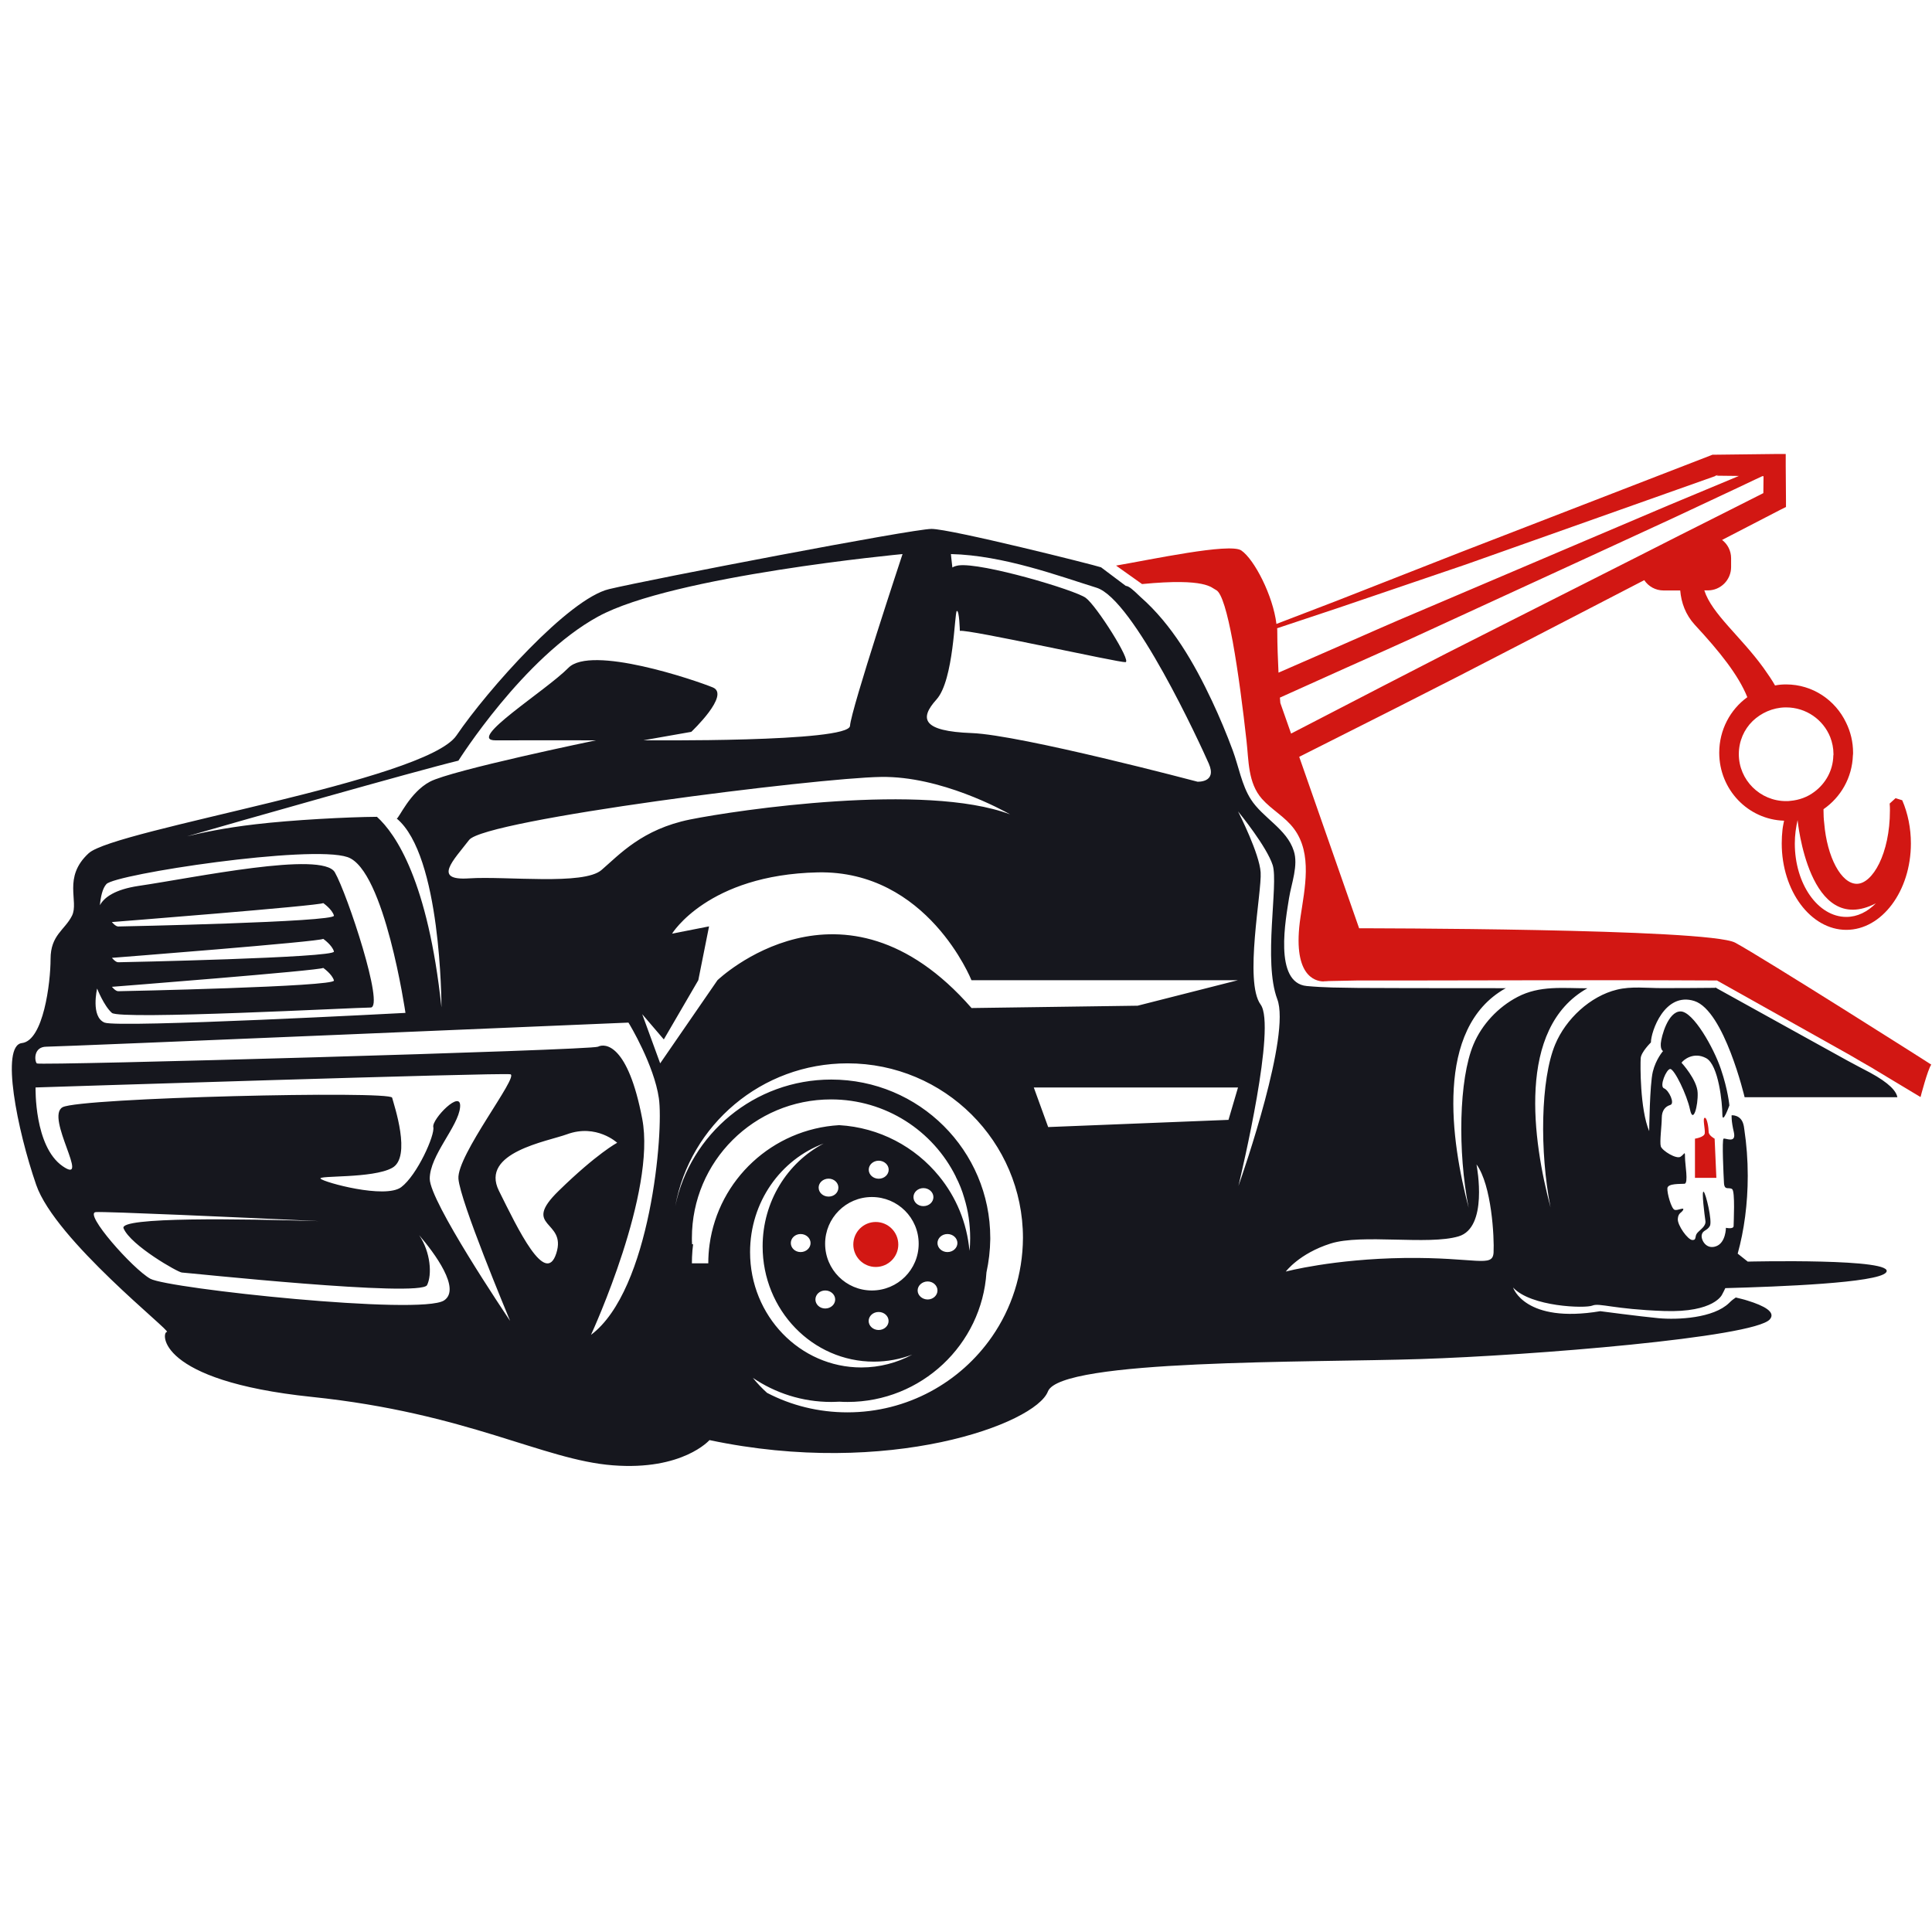
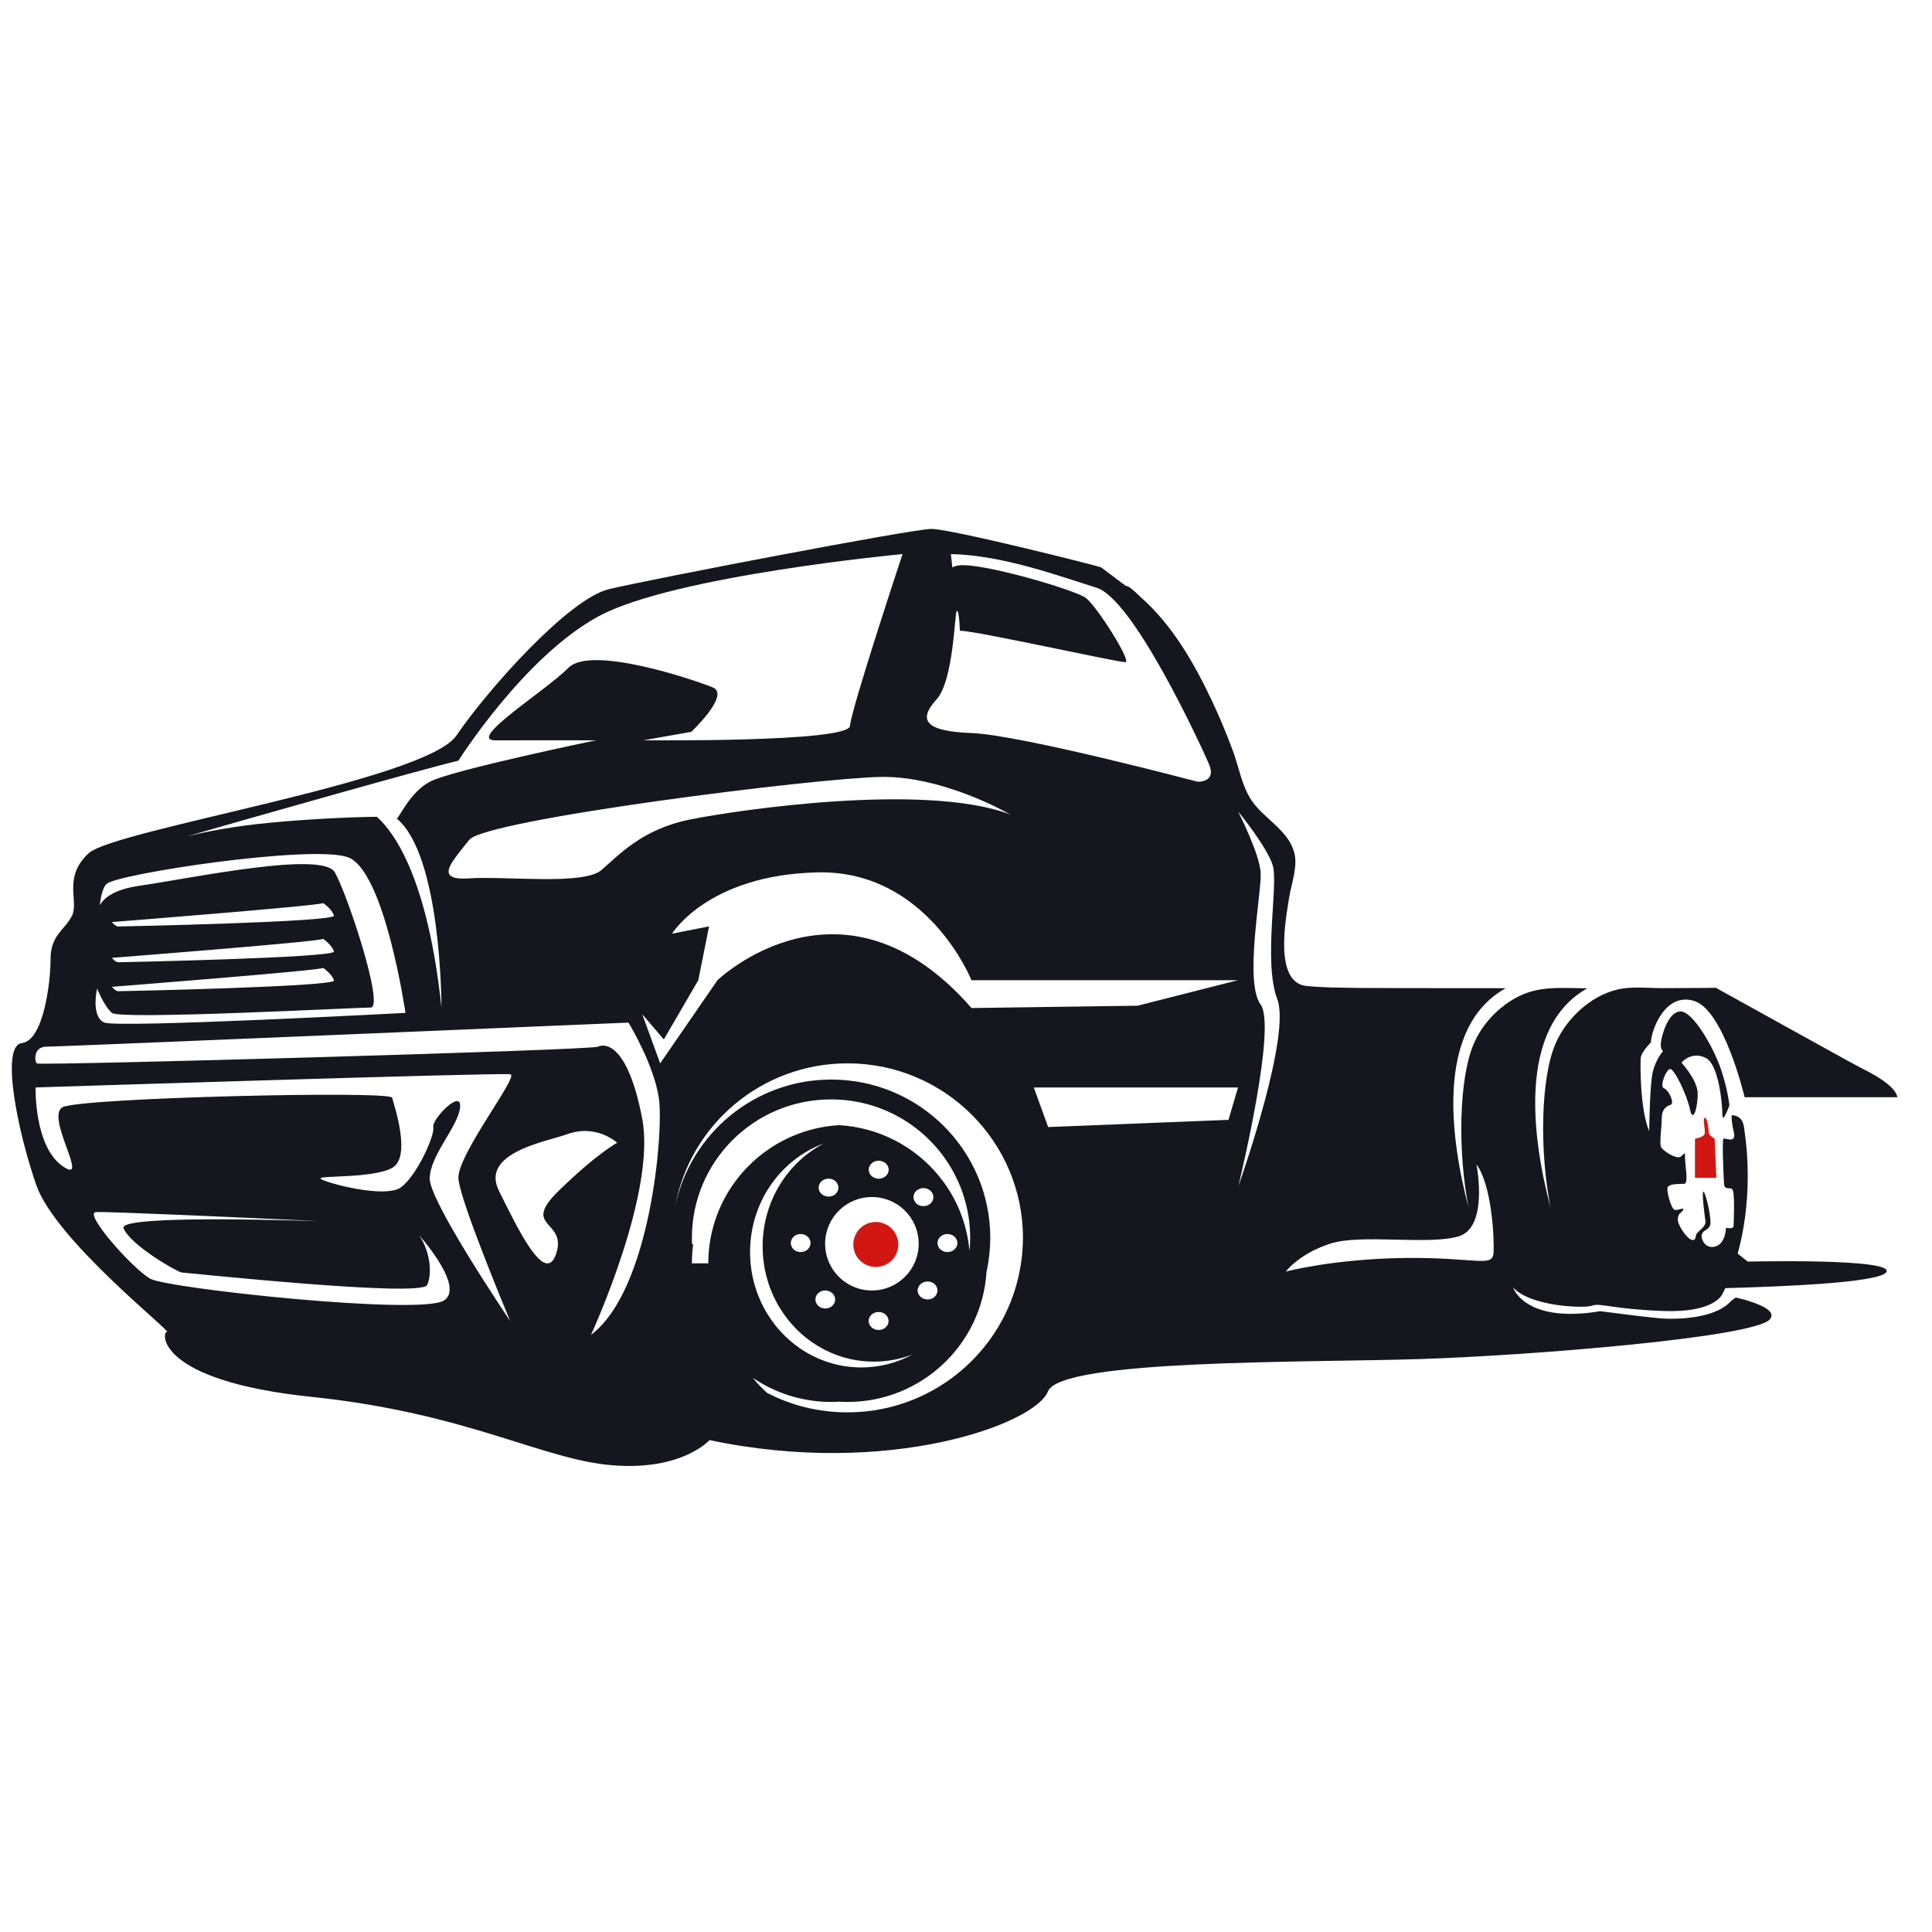
<svg xmlns="http://www.w3.org/2000/svg" width="512" zoomAndPan="magnify" viewBox="0 0 384 384" height="512" preserveAspectRatio="xMidYMid meet" version="1.0">
  <defs>
    <clipPath id="7656468e3e">
-       <path d="M 221 90.238 L 384 90.238 L 384 219 L 221 219 Z M 221 90.238 " clip-rule="nonzero" />
-     </clipPath>
+       </clipPath>
    <clipPath id="a2926b5367">
      <path d="M 172.387 245.109 L 176.137 245.109 L 176.137 248.859 L 172.387 248.859 Z M 172.387 245.109 " clip-rule="nonzero" />
    </clipPath>
  </defs>
  <path fill="#16171e" d="M 347.379 250.754 L 345.379 249.168 C 346.656 244.566 347.379 239.297 347.379 233.68 C 347.379 230.508 347.137 227.441 346.707 224.562 C 346.691 224.305 346.621 224.066 346.605 223.859 C 346.57 223.719 346.551 223.598 346.52 223.496 C 346.02 221.516 344.176 221.668 344.176 221.668 C 344.176 221.668 344.07 222.738 344.621 225.047 C 345.141 227.391 342.934 226.133 342.57 226.32 C 342.227 226.477 342.57 233.645 342.656 235.16 C 342.762 236.695 343.641 235.883 344.277 236.348 C 344.898 236.797 344.57 242.949 344.57 243.672 C 344.57 244.379 343.039 244.035 343.039 244.035 C 343.039 244.035 343.039 246.996 341.09 247.703 C 339.145 248.426 338.059 246.465 338.23 245.465 C 338.418 244.48 339.297 244.656 339.852 243.672 C 340.367 242.691 339.039 237.125 338.609 236.867 C 338.16 236.574 338.797 241.52 338.953 242.586 C 339.16 243.672 338.023 244.309 337.367 245.035 C 336.75 245.738 337.281 246.465 336.387 246.465 C 335.473 246.465 333.371 243.5 333.477 242.258 C 333.562 241.02 334.25 241.086 334.543 240.469 C 334.801 239.848 333.477 240.656 332.855 240.469 C 332.199 240.277 331.32 237.141 331.406 236.16 C 331.512 235.18 334.008 235.352 334.82 235.281 C 335.629 235.18 334.906 231.438 334.906 230.008 C 334.906 228.613 334.82 229.387 334.027 229.906 C 333.215 230.457 330.391 228.734 330.098 227.855 C 329.84 226.977 330.289 223.719 330.289 222.223 C 330.289 220.688 331.012 219.914 331.977 219.621 C 332.957 219.359 331.719 216.691 330.734 216.312 C 329.754 215.949 331.199 212.469 331.977 212.469 C 332.785 212.469 335.285 217.57 335.902 220.531 C 336.523 223.461 337.523 219.809 337.422 217.207 C 337.336 214.605 334.215 211.227 334.215 211.227 C 334.578 210.676 336.609 208.973 339.109 210.316 C 341.605 211.66 342.332 219.359 342.332 221.496 C 342.332 223.652 343.727 219.707 343.727 219.707 C 343.727 219.707 343.469 216.691 342.039 212.484 C 340.609 208.246 336.523 201.027 334.027 201.027 C 331.527 201.027 330.199 206.043 330.098 207.367 C 330.012 208.711 330.547 208.902 330.547 208.902 C 330.547 208.902 329.117 210.523 328.512 213.004 C 327.891 215.52 327.789 224.824 327.789 224.824 C 325.945 220.43 326.016 211.574 326.102 210.316 C 326.203 209.074 328.133 207.195 328.133 207.195 C 328.133 205.059 330.855 197.066 336.781 198.961 C 342.711 200.891 346.758 218.086 346.758 218.086 L 377.117 218.086 C 376.91 216.898 375.551 215.277 371.656 213.176 C 370.156 212.418 368.691 211.59 367.211 210.816 L 358.422 205.957 L 341.055 196.34 L 341.211 196.34 L 340.867 196.254 L 341.004 196.34 C 337.422 196.375 333.801 196.395 330.219 196.395 C 327.34 196.395 324.223 195.996 321.379 196.703 C 316.055 197.996 311.215 202.543 309.113 207.574 C 306.199 214.52 305.992 228.906 308.18 239.984 C 304.699 226.891 301.324 204.371 315.504 196.43 C 310.715 196.43 306.043 195.824 301.617 198.152 C 297.793 200.148 294.551 203.578 292.863 207.594 C 289.953 214.535 289.711 228.922 291.898 240.035 C 288.438 226.906 285.043 204.406 299.223 196.445 L 299.41 196.41 L 280.078 196.395 L 269.895 196.359 L 264.797 196.273 C 263.109 196.223 261.418 196.137 259.73 195.98 C 253.078 195.359 255.594 182.473 256.215 178.457 C 256.68 175.598 258.094 171.961 257.145 169.117 C 255.77 164.758 250.977 162.57 248.602 158.848 C 246.809 156.043 246.188 152.32 245.035 149.199 C 243.793 145.84 242.414 142.551 240.883 139.293 C 237.367 131.832 232.973 124.164 226.684 118.652 C 226.289 118.309 224.996 116.93 224.168 116.551 L 223.805 116.445 L 223.754 116.445 L 218.844 112.758 C 217.414 112.262 188.949 105.125 185.141 105.125 C 181.352 105.125 129.164 115.156 121.082 117.086 C 113.02 118.98 96.891 137.121 90.723 146.188 C 84.535 155.25 22.836 164.828 17.633 169.582 C 12.414 174.375 15.738 179.145 14.309 182.008 C 12.879 184.867 10.051 185.832 10.051 190.605 C 10.051 195.359 8.621 206.816 4.367 207.316 C 0.074 207.781 3.402 224.531 7.191 235.488 C 10.984 246.48 34.242 264.727 33.176 264.727 C 32.09 264.727 31.039 274.426 62 277.648 C 92.961 280.871 107.902 290.176 121.805 291.242 C 135.691 292.328 141.016 286.23 141.016 286.23 C 176.598 293.758 205.785 283.008 208.281 276.562 C 210.781 270.121 260.266 270.844 282.336 270.121 C 304.406 269.414 348.535 265.828 351.754 262.246 C 353.031 260.801 350.637 259.523 347.344 258.508 C 346.621 258.266 345.812 258.094 345 257.887 C 344.641 258.129 344.176 258.457 343.676 258.973 C 340.555 262.004 333.492 262.348 329.668 262.004 C 325.875 261.645 318.07 260.609 318.07 260.609 C 303.031 263.125 300.738 255.906 300.738 255.906 C 304.27 259.746 315.09 260.094 316.52 259.488 C 317.914 258.922 320.656 260.215 330.734 260.574 C 340.816 260.918 342.297 257.266 342.297 257.266 C 342.539 256.852 342.711 256.441 342.918 256.027 C 353.738 255.734 373.086 254.992 374.859 252.926 C 377.273 250.031 347.379 250.754 347.379 250.754 Z M 186.141 139.02 C 189.605 135.176 189.707 121.703 190.172 121.441 C 190.672 121.203 190.777 125.391 190.777 125.391 C 192.449 125.027 222.461 131.73 223.703 131.609 C 224.945 131.473 217.93 120.375 215.793 118.824 C 213.656 117.258 195.152 111.777 190.535 112.379 C 190.02 112.465 189.605 112.586 189.293 112.793 C 189.105 111.297 189.004 110.125 189.004 110.125 C 199.426 110.363 210.609 114.535 217.93 116.809 C 225.305 119.066 238.59 147.977 240.262 151.785 C 241.934 155.609 238.004 155.367 238.004 155.367 C 238.004 155.367 202.891 146.066 193.121 145.703 C 183.301 145.34 182.68 142.844 186.141 139.02 Z M 200.77 161.863 C 183.816 155.488 146.598 160.984 137.141 162.883 C 127.645 164.812 123.148 169.824 119.566 172.91 C 116.035 176.012 100.594 174.098 93.238 174.582 C 85.883 175.078 90.137 170.996 93.238 166.949 C 96.324 162.898 162.449 154.594 175.113 154.422 C 186.969 154.23 199.305 161.039 200.77 161.863 Z M 91.117 151.184 C 91.117 151.184 104.043 130.645 118.875 122.547 C 133.711 114.414 179.387 110.125 179.387 110.125 C 179.387 110.125 169.172 140.93 168.945 144.273 C 168.738 147.598 127.906 147.133 127.906 147.133 L 137.398 145.461 C 137.398 145.461 145.254 138.055 141.652 136.621 C 138.121 135.176 117.465 128.145 112.965 132.746 C 108.469 137.312 92.566 147.168 98.492 147.148 C 104.422 147.117 118.43 147.148 118.43 147.148 C 118.43 147.148 89.707 153.094 85.449 155.367 C 81.418 157.504 79.281 162.691 78.852 162.691 C 87.691 170.016 87.742 199.496 87.742 200.219 C 85.07 175.133 78.68 165.758 74.922 162.348 C 69.133 162.383 58.09 162.969 50.801 163.828 C 44.512 164.551 39.859 165.57 37.188 166.223 C 46.957 163.398 82.539 153.266 91.117 151.184 Z M 19.305 196.48 C 19.305 196.48 20.633 199.891 22.234 201.32 C 23.852 202.75 70.805 200.254 73.664 200.254 C 76.492 200.254 69.031 177.699 66.551 173.375 C 64.051 169.086 38.602 174.461 27.559 176.078 C 22.855 176.785 20.719 178.336 19.855 179.922 C 20.012 178.25 20.371 176.562 21.148 175.719 C 22.922 173.734 61.727 167.844 69.082 170.359 C 76.438 172.855 80.59 201.32 80.59 201.32 C 80.59 201.32 23.613 204.355 20.785 203.25 C 17.977 202.098 19.305 196.48 19.305 196.48 Z M 64.242 186.605 C 64.242 186.605 66.031 187.848 66.375 189.121 C 66.738 190.363 24.043 191.258 23.492 191.258 C 22.941 191.258 22.25 190.379 22.25 190.379 C 22.25 190.379 63.723 187.156 64.242 186.605 Z M 22.234 183.266 C 22.234 183.266 63.707 180.008 64.242 179.492 C 64.242 179.492 66.031 180.73 66.375 181.988 C 66.738 183.266 24.043 184.145 23.492 184.145 C 22.941 184.145 22.234 183.266 22.234 183.266 Z M 64.242 192.379 C 64.242 192.379 66.031 193.621 66.375 194.879 C 66.738 196.117 24.043 197.012 23.492 197.012 C 22.941 197.012 22.25 196.137 22.25 196.137 C 22.25 196.137 63.723 192.895 64.242 192.379 Z M 88.258 258.473 C 83.641 261.488 33.469 256.129 29.883 254.164 C 26.352 252.184 16.547 241.086 19.047 240.914 C 20.785 240.762 47.426 241.949 63.414 242.707 C 48.113 242.258 23.543 241.828 24.559 244.137 C 25.988 247.551 35.434 252.926 36.156 252.926 C 36.863 252.926 83.641 257.938 84.883 255.422 C 85.898 253.371 85.605 248.895 83.312 245.5 C 86.363 249.047 91.688 256.215 88.258 258.473 Z M 85.414 234.281 C 85.414 229.629 91.102 223.91 91.445 220.066 C 91.809 216.277 85.777 222.461 86.121 224.012 C 86.484 225.582 82.918 233.574 79.73 235.969 C 76.508 238.332 64.43 235.004 63.723 234.281 C 63 233.574 74.043 234.281 77.938 232.129 C 81.867 229.992 78.301 219.602 77.938 218.172 C 77.578 216.742 15.996 218.172 12.445 220.066 C 8.914 221.996 18.133 235.711 12.445 231.785 C 6.762 227.84 7.07 216.141 7.07 216.141 C 7.07 216.141 99.684 213.156 101.441 213.52 C 103.215 213.883 90.758 229.629 91.117 234.281 C 91.465 238.797 100.82 261.125 101.387 262.539 C 100.441 261.125 85.414 238.797 85.414 234.281 Z M 110.57 249.102 C 108.434 255.785 102.957 244.309 99.164 236.676 C 95.375 229.043 108.812 226.875 112.707 225.441 C 118.551 223.305 122.668 227.133 122.668 227.133 C 122.668 227.133 118.637 229.27 111.055 236.676 C 103.457 244.07 112.707 242.414 110.57 249.102 Z M 117.465 265.312 C 117.824 264.539 130.453 236.934 127.645 222.359 C 124.82 207.543 120.289 207.316 118.859 208.039 C 117.43 208.746 7.797 211.832 7.328 211.367 C 6.832 210.902 6.625 208.039 9.227 208.039 C 11.828 208.039 124.906 203.25 124.906 203.25 C 125.148 203.594 130.008 211.727 130.953 218.273 C 131.938 224.84 129.316 256.441 117.465 265.312 Z M 140.777 251.098 L 137.52 251.098 C 137.52 250.27 137.555 249.426 137.621 248.633 L 137.621 248.582 C 137.676 248.168 137.707 247.754 137.762 247.309 L 137.555 247.309 C 137.52 246.895 137.52 246.48 137.52 246.066 C 137.52 230.836 149.891 218.516 165.172 218.516 C 176.047 218.516 185.453 224.754 189.969 233.852 L 189.969 233.887 C 190.672 235.23 191.242 236.66 191.656 238.125 C 192.43 240.641 192.828 243.293 192.828 246.086 C 192.828 246.945 192.793 247.773 192.688 248.602 C 192.191 243.016 190.02 237.898 186.641 233.766 C 181.887 227.941 174.789 224.098 166.793 223.633 C 153.543 224.41 142.809 234.453 141.035 247.344 C 140.863 248.547 140.777 249.824 140.777 251.098 Z M 190.293 247.066 C 190.293 248.047 189.414 248.859 188.312 248.859 C 187.227 248.859 186.332 248.047 186.332 247.066 C 186.332 246.086 187.211 245.273 188.312 245.273 C 189.414 245.273 190.293 246.086 190.293 247.066 Z M 173.289 256.492 C 168.172 256.492 164 252.34 164 247.203 C 164 242.086 168.152 237.918 173.289 237.918 C 178.441 237.918 182.594 242.07 182.594 247.203 C 182.594 252.34 178.441 256.492 173.289 256.492 Z M 176.613 262.555 C 176.613 263.539 175.734 264.348 174.633 264.348 C 173.547 264.348 172.652 263.539 172.652 262.555 C 172.652 261.574 173.531 260.766 174.633 260.766 C 175.734 260.766 176.613 261.574 176.613 262.555 Z M 164.02 256.492 C 165.105 256.492 166 257.301 166 258.281 C 166 259.266 165.121 260.074 164.02 260.074 C 162.934 260.074 162.07 259.266 162.07 258.281 C 162.07 257.301 162.934 256.492 164.02 256.492 Z M 162.711 236.039 C 162.711 235.074 163.59 234.266 164.691 234.266 C 165.777 234.266 166.637 235.074 166.637 236.039 C 166.637 237.055 165.777 237.832 164.691 237.832 C 163.605 237.832 162.711 237.055 162.711 236.039 Z M 172.668 232.488 C 172.668 231.508 173.547 230.699 174.648 230.699 C 175.734 230.699 176.633 231.508 176.633 232.488 C 176.633 233.473 175.754 234.281 174.648 234.281 C 173.547 234.281 172.668 233.473 172.668 232.488 Z M 181.559 237.934 C 181.559 236.953 182.438 236.145 183.539 236.145 C 184.625 236.145 185.523 236.953 185.523 237.934 C 185.523 238.918 184.645 239.727 183.539 239.727 C 182.438 239.742 181.559 238.934 181.559 237.934 Z M 184.383 254.699 C 185.453 254.699 186.332 255.508 186.332 256.492 C 186.332 257.473 185.453 258.281 184.383 258.281 C 183.301 258.281 182.387 257.473 182.387 256.492 C 182.387 255.508 183.301 254.699 184.383 254.699 Z M 163.707 227.285 C 156.508 231.059 151.578 238.797 151.578 247.723 C 151.578 260.387 161.484 270.637 173.703 270.637 C 176.371 270.637 178.957 270.137 181.316 269.242 C 178.301 270.859 174.84 271.793 171.203 271.793 C 158.988 271.793 149.082 261.523 149.082 248.875 C 149.082 238.898 155.18 230.457 163.707 227.285 Z M 161.105 247.066 C 161.105 248.047 160.227 248.859 159.125 248.859 C 158.039 248.859 157.18 248.047 157.18 247.066 C 157.18 246.086 158.039 245.273 159.125 245.273 C 160.227 245.273 161.105 246.086 161.105 247.066 Z M 197.188 265.641 C 190.898 274.738 180.371 280.715 168.445 280.715 C 162.676 280.715 157.246 279.34 152.457 276.84 C 151.441 275.926 150.477 274.91 149.633 273.859 C 154.078 276.875 159.434 278.648 165.207 278.648 C 165.758 278.648 166.293 278.613 166.828 278.598 C 167.379 278.633 167.914 278.648 168.465 278.648 C 183.125 278.648 195.152 267.242 196.066 252.891 C 196.531 250.754 196.789 248.582 196.824 246.309 L 196.824 246.051 C 196.824 228.664 182.68 214.57 165.227 214.57 C 149.941 214.57 137.176 225.391 134.211 239.727 C 137.141 223.582 151.371 211.348 168.465 211.348 C 187.691 211.348 203.32 226.891 203.32 246.051 C 203.285 253.32 201.027 260.094 197.188 265.641 Z M 244.172 222.582 L 208.332 224.012 L 205.473 216.141 L 246.066 216.141 Z M 226.113 199.891 L 193.102 200.355 C 167.43 170.98 142.602 194.824 142.602 194.824 L 131.215 211.348 L 127.645 201.578 L 131.938 206.594 L 138.793 194.824 L 140.93 184.125 L 133.574 185.574 C 133.574 185.574 140.688 173.875 162.52 173.391 C 184.352 172.926 193.086 194.824 193.086 194.824 L 246.051 194.824 Z M 246.152 235.711 C 246.879 232.594 253.684 203.973 250.562 199.668 C 247.238 195.152 250.824 177.234 250.562 173.391 C 250.324 169.668 246.309 161.742 246.066 161.262 C 246.48 161.762 251.789 168.309 252.961 171.961 C 254.133 175.805 251.031 191.07 253.871 198.598 C 256.559 205.68 247.188 232.801 246.152 235.711 Z M 296.859 248.961 C 296.672 252.027 293.449 249.875 279.219 250.031 C 264.969 250.219 255.562 252.734 255.562 252.734 C 255.562 252.734 258.215 249.152 264.453 247.168 C 270.688 245.188 283.871 247.531 289.898 245.738 C 295.793 244 293.586 232.129 293.469 231.438 C 296.48 235.559 297.016 245.93 296.859 248.961 Z M 296.859 248.961 " fill-opacity="1" fill-rule="nonzero" />
  <g clip-path="url(#7656468e3e)">
    <path fill="#d21713" d="M 344.879 187.363 C 339.559 184.504 270.137 184.504 270.137 184.504 L 258.23 150.426 L 276.996 140.965 L 289.832 134.434 L 302.617 127.836 L 326.809 115.309 C 327.633 116.551 329.047 117.359 330.633 117.359 L 333.957 117.359 C 334.164 119.773 334.992 122.148 336.867 124.199 C 341.812 129.523 345.555 134.227 347.293 138.57 C 343.914 141.016 341.711 145.047 341.711 149.613 C 341.711 156.938 347.43 162.898 354.598 163.121 C 354.496 163.691 354.355 164.242 354.289 164.863 C 354.184 165.777 354.133 166.688 354.133 167.637 C 354.133 177.098 359.906 184.816 366.969 184.816 C 374.035 184.816 379.805 177.098 379.805 167.637 C 379.805 164.605 379.203 161.641 378.082 159.055 L 376.758 158.645 L 375.586 159.711 C 375.637 160.176 375.637 160.641 375.637 161.09 C 375.637 169.688 372.172 175.664 369.055 175.664 C 365.969 175.664 363.129 170.395 362.574 163.586 C 362.473 162.777 362.438 161.949 362.438 161.09 L 362.438 160.832 C 365.852 158.469 368.125 154.594 368.277 150.148 C 368.312 149.957 368.312 149.785 368.312 149.598 C 368.312 147.461 367.812 145.445 366.934 143.652 C 364.797 139.137 360.25 136.035 355.012 136.035 C 354.254 136.035 353.531 136.09 352.805 136.242 C 352.203 135.176 351.43 134.039 350.496 132.73 C 345.949 126.457 340.23 121.996 338.746 117.344 L 339.453 117.344 C 342.004 117.344 344.07 115.258 344.07 112.707 L 344.07 110.949 C 344.07 109.469 343.363 108.141 342.277 107.316 L 353.738 101.387 L 354.977 100.766 L 354.977 99.391 L 354.926 92.48 L 354.926 90.238 L 352.719 90.238 L 340.762 90.379 L 340.367 90.379 L 340.023 90.516 L 290.383 109.727 L 265.605 119.445 L 253.699 124.012 C 253.027 118.395 249.289 111.141 246.703 109.398 C 244.414 107.867 228.699 111.242 221.824 112.414 L 226.992 116.086 C 239.812 114.844 240.762 116.844 241.707 117.273 C 242.844 117.824 243.965 121.91 244.98 127.352 C 245.016 127.438 245.016 127.543 245.035 127.645 C 246.102 133.539 247.066 141 247.758 147.289 C 248.203 151.129 248.016 155.609 250.824 158.781 C 252.77 160.969 255.457 162.363 257.215 164.758 C 260.887 169.723 259.316 176.613 258.488 182.246 C 256.75 193.895 261.352 195.016 262.988 195.066 C 263.176 195.031 263.348 195.031 263.539 195.031 C 263.898 194.996 264.297 194.98 264.66 194.98 L 269.758 194.879 L 279.941 194.879 L 300.324 194.844 C 313.918 194.809 327.48 194.809 341.074 194.879 L 341.281 194.879 L 341.434 194.98 L 358.922 204.785 L 367.676 209.695 C 369.105 210.555 370.555 211.367 372.02 212.211 C 372.277 212.367 372.52 212.52 372.777 212.676 L 381.719 218.051 C 381.719 218.051 383.148 212.539 383.855 211.605 C 383.922 211.605 350.203 190.227 344.879 187.363 Z M 372.844 179.543 C 371.172 181.23 369.176 182.246 366.969 182.246 C 361.336 182.246 356.734 175.699 356.734 167.672 C 356.734 166.809 356.785 166 356.891 165.207 C 356.992 164.414 357.133 163.672 357.285 163 C 357.285 162.984 359.508 186.434 372.844 179.543 Z M 354.805 140.602 L 355.012 140.602 C 358.992 140.602 362.387 143.051 363.766 146.496 C 364.18 147.562 364.418 148.699 364.418 149.906 C 364.418 149.992 364.418 150.098 364.387 150.164 C 364.332 153.129 362.852 155.73 360.613 157.387 C 359.27 158.402 357.633 159.023 355.855 159.176 C 355.562 159.227 355.289 159.227 354.996 159.227 C 349.824 159.227 345.605 155.043 345.605 149.891 C 345.605 147.324 346.637 144.98 348.359 143.309 C 350.031 141.707 352.324 140.656 354.805 140.602 Z M 253.871 125.629 C 253.871 125.391 253.871 125.129 253.84 124.871 L 266.156 120.77 L 291.363 112.191 L 341.141 94.547 L 340.797 94.547 L 341.52 94.41 L 341.125 94.547 L 345.621 94.598 L 331.613 100.441 L 315.109 107.453 L 282.129 121.496 C 276.617 123.805 271.152 126.25 265.676 128.645 L 254.113 133.695 C 253.992 131.125 253.871 128.129 253.871 125.629 Z M 256.613 145.805 L 254.477 139.723 C 254.477 139.723 254.441 139.328 254.391 138.656 L 267.484 132.762 C 272.945 130.316 278.406 127.906 283.836 125.391 L 316.398 110.418 L 332.699 102.902 L 344.555 97.34 C 344.641 97.285 344.691 97.285 344.742 97.254 L 348.93 95.27 L 350.258 94.652 L 350.516 94.652 L 350.48 98.012 L 344.035 101.266 L 337.23 104.695 L 333.973 106.332 L 326.102 110.328 L 300.34 123.355 L 287.504 129.852 L 274.688 136.449 Z M 256.613 145.805 " fill-opacity="1" fill-rule="nonzero" />
  </g>
  <path fill="#d21713" d="M 174.062 242.879 C 171.602 242.879 169.602 244.879 169.602 247.359 C 169.602 249.824 171.602 251.82 174.062 251.82 C 176.543 251.82 178.543 249.824 178.543 247.359 C 178.543 244.895 176.543 242.879 174.062 242.879 Z M 174.062 242.879 " fill-opacity="1" fill-rule="nonzero" />
  <path fill="#d21713" d="M 336.887 226.32 L 336.887 234.109 L 341.141 234.109 L 340.797 226.32 C 340.797 226.32 339.609 225.703 339.609 224.977 C 339.609 224.254 339.316 222.117 338.832 222.168 C 338.352 222.223 338.953 224.496 338.832 225.27 C 338.73 226.047 336.887 226.32 336.887 226.32 Z M 336.887 226.32 " fill-opacity="1" fill-rule="nonzero" />
  <g clip-path="url(#a2926b5367)">
    <path fill="#d21713" d="M 172.387 245.109 L 176.137 245.109 L 176.137 248.859 L 172.387 248.859 Z M 172.387 245.109 " fill-opacity="1" fill-rule="nonzero" />
  </g>
</svg>